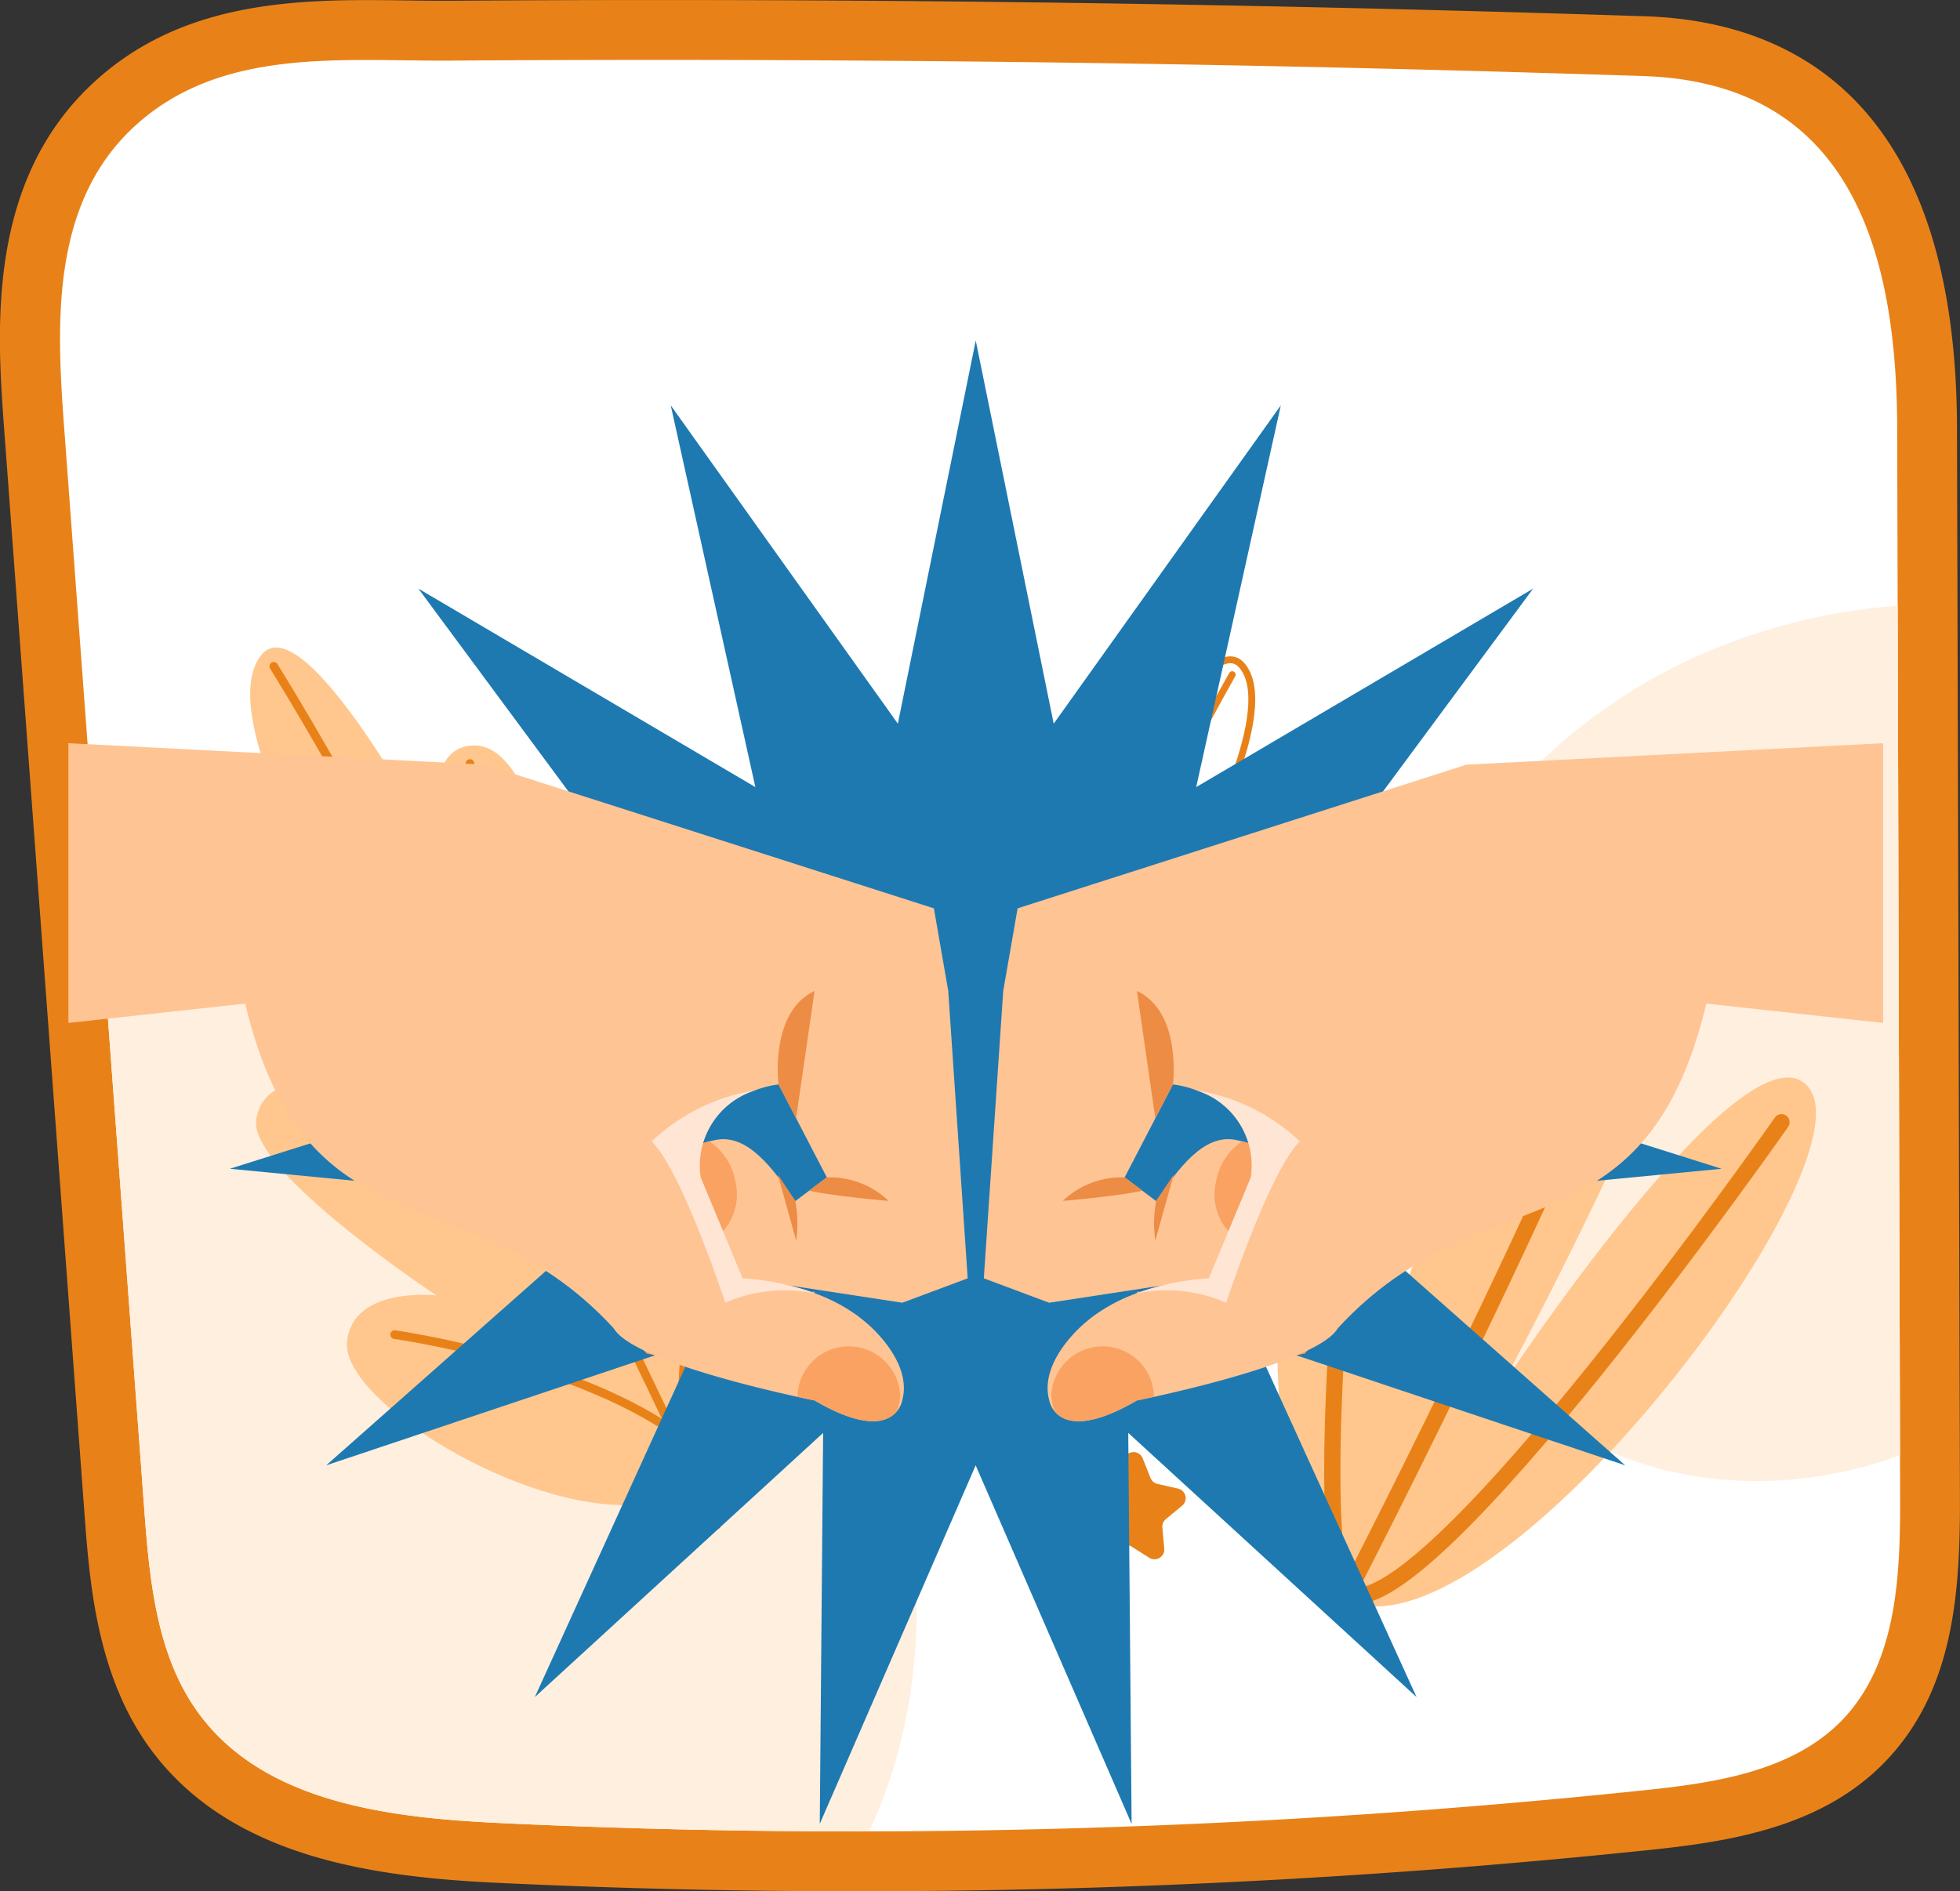
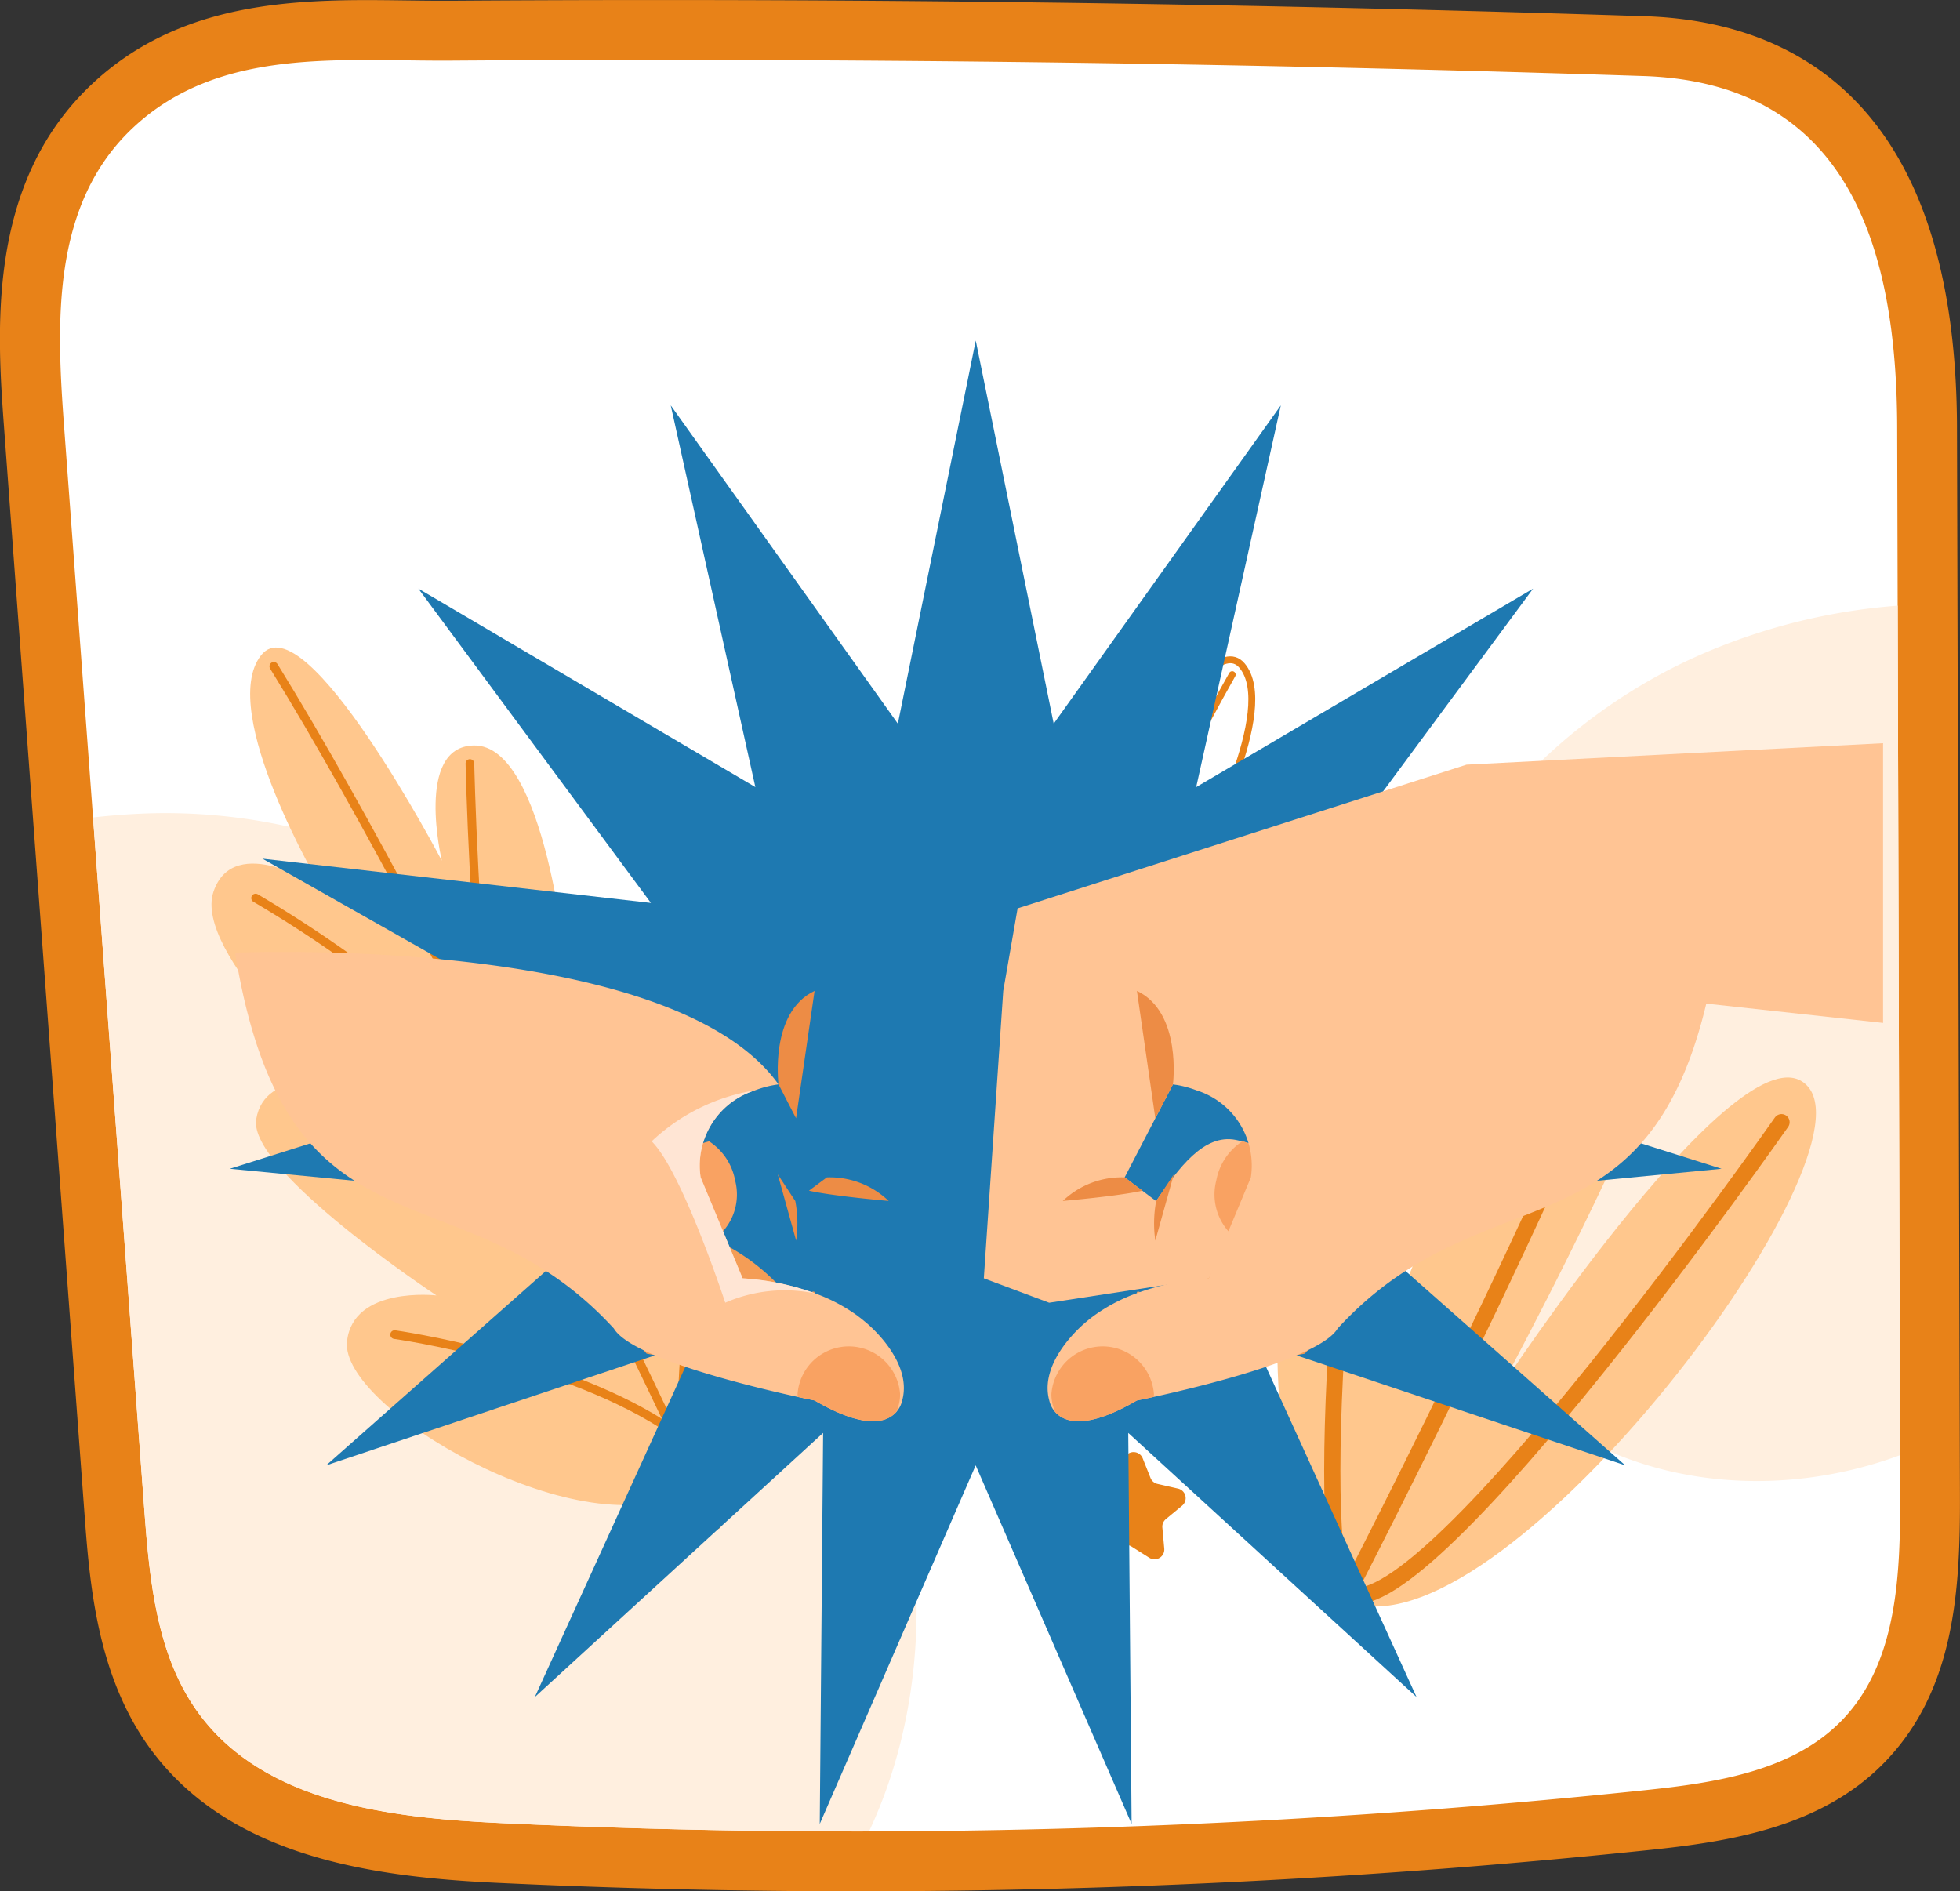
<svg xmlns="http://www.w3.org/2000/svg" width="116.504" height="112.421" viewBox="0 0 116.504 112.421">
  <rect x="0" y="0" width="116.504" height="112.421" fill="#333333" stroke="none" />
  <defs>
    <clipPath id="clip-path">
      <path id="Path_41524" data-name="Path 41524" d="M363.715,274.275q2.885.085,5.769.179c12.2.4,15.086,10.219,15.086,21.05q.087,31.664.175,63.327c.013,4.688-.162,9.877-3.386,13.282-2.94,3.1-7.556,3.788-11.808,4.233a449.618,449.618,0,0,1-68.07,1.946c-6.533-.309-13.916-1.2-17.821-6.45-2.564-3.445-2.973-7.984-3.29-12.266q-2.382-32.166-4.764-64.331c-.452-6.1-.765-13.14,4.081-17.7,5.156-4.856,12.43-3.963,18.938-4.009q12.9-.089,25.8.009Q344.075,273.69,363.715,274.275Z" transform="translate(-275.369 -273.49)" fill="none" />
    </clipPath>
  </defs>
  <g id="Group_221974" data-name="Group 221974" transform="translate(-625.001 -1091.675)">
    <g id="Group_221861" data-name="Group 221861" transform="translate(-438.893)">
      <path id="Path_41520" data-name="Path 41520" d="M320.56,380.211c-7.105,0-14.3-.17-21.4-.506-7.505-.355-15.811-1.569-20.507-7.88-3.263-4.384-3.679-10.015-3.983-14.127l-4.764-64.33c-.431-5.833-1.085-14.648,5.191-20.558,4.679-4.407,10.609-5.014,16.32-5.014.783,0,1.565.01,2.342.02.737.009,1.47.019,2.193.019l.5,0q6.176-.043,12.353-.043c4.479,0,9.023.017,13.5.051,12.949.1,26.193.346,39.364.735q2.892.085,5.78.18c8.453.277,18.529,4.77,18.529,24.607l.175,63.317c.016,5.617-.308,11.46-4.361,15.739-3.741,3.95-9.2,4.82-14.02,5.326A454.839,454.839,0,0,1,320.56,380.211Z" transform="translate(794.241 823.885)" fill="#e88218" />
      <path id="Path_41521" data-name="Path 41521" d="M363.715,274.275q2.885.085,5.769.179c12.2.4,15.086,10.219,15.086,21.05q.087,31.664.175,63.327c.013,4.688-.162,9.877-3.386,13.282-2.94,3.1-7.556,3.788-11.808,4.233a449.618,449.618,0,0,1-68.07,1.946c-6.533-.309-13.916-1.2-17.821-6.45-2.564-3.445-2.973-7.984-3.29-12.266q-2.382-32.166-4.764-64.331c-.452-6.1-.765-13.14,4.081-17.7,5.156-4.856,12.43-3.963,18.938-4.009q12.9-.089,25.8.009Q344.075,273.69,363.715,274.275Z" transform="translate(792.094 821.742)" fill="#fff" />
      <g id="Group_177471" data-name="Group 177471" transform="translate(1067.463 1095.236)">
        <g id="Group_177470" data-name="Group 177470" transform="translate(0 0)" clip-path="url(#clip-path)">
          <path id="Path_41522" data-name="Path 41522" d="M285.133,347.224c8.936,3.235,16.368,9.784,22.174,17.309,5.248,6.8,9.394,14.669,10.615,23.173s-.763,17.694-6.471,24.115c-6.344,7.136-16.752,10.03-26.12,8.188s-17.585-8.031-22.88-15.976-7.828-17.518-8.295-27.054c-.392-8.03.022-17.554,2.609-25.24,1.767-5.251,11.546-6.437,16.215-6.536A33.74,33.74,0,0,1,285.133,347.224Z" transform="translate(-267.353 -300.426)" fill="#ffefdf" />
          <path id="Path_41523" data-name="Path 41523" d="M419.956,328.51c-8.815,4.048-15.964,12.155-17.662,21.705s2.734,20.209,11.3,24.757c6.488,3.443,14.651,3.134,21.2-.187a30.029,30.029,0,0,0,14.08-16.293,42.091,42.091,0,0,0,1.709-21.714c-1.063-6.318-3.942-10.117-10.323-11.086A36.017,36.017,0,0,0,419.956,328.51Z" transform="translate(-322.912 -292.946)" fill="#ffefdf" />
        </g>
      </g>
      <g id="Group_177474" data-name="Group 177474" transform="translate(1114.277 1130.898)">
        <path id="Path_41525" data-name="Path 41525" d="M355.55,371.16c4.964,2.32,15.919-4.614,15.452-7.758-.387-2.6-4.3-2-4.3-2s8.657-6.218,8.162-8.627-3.988-1.532-3.988-1.532,6.662-6.425,5.583-9.254-5.082,0-5.082,0,4.583-8.47,2.415-11.037-8.14,9.995-8.14,9.995,1.078-5.434-1.723-5.366c-3.385.081-3.938,10.708-3.938,10.708s-1.635-3.827-3.456-2.994c-2.5,1.143-.478,11.81-.478,11.81s-1.683-4.816-4.053-3.769S349.022,368.261,355.55,371.16Z" transform="translate(-350.349 -330.611)" fill="none" stroke="#e88218" stroke-linecap="round" stroke-linejoin="round" stroke-width="0.408" />
        <g id="Group_177473" data-name="Group 177473" transform="translate(2.501 0.878)">
          <g id="Group_177472" data-name="Group 177472">
            <path id="Path_41526" data-name="Path 41526" d="M375.366,332.018c-7.942,14.039-19.276,41.233-19.276,41.233" transform="translate(-355.006 -332.018)" fill="none" stroke="#e88218" stroke-linecap="round" stroke-linejoin="round" stroke-width="0.408" />
            <path id="Path_41527" data-name="Path 41527" d="M356.964,382.648a66.171,66.171,0,0,0-2.61-16.014" transform="translate(-354.354 -345.021)" fill="none" stroke="#e88218" stroke-linecap="round" stroke-linejoin="round" stroke-width="0.408" />
            <path id="Path_41528" data-name="Path 41528" d="M359.153,387.8c4.8-3.583,12.9-5.04,12.9-5.04" transform="translate(-356.157 -351.079)" fill="none" stroke="#e88218" stroke-linecap="round" stroke-linejoin="round" stroke-width="0.408" />
            <path id="Path_41529" data-name="Path 41529" d="M364.259,374.3a35.517,35.517,0,0,1,13.223-7.971" transform="translate(-358.075 -344.905)" fill="none" stroke="#e88218" stroke-linecap="round" stroke-linejoin="round" stroke-width="0.408" />
-             <path id="Path_41530" data-name="Path 41530" d="M363.828,368.058c.492-7.111-2.334-14.682-2.334-14.682" transform="translate(-357.036 -340.041)" fill="none" stroke="#e88218" stroke-linecap="round" stroke-linejoin="round" stroke-width="0.408" />
            <path id="Path_41531" data-name="Path 41531" d="M370.7,359a59.778,59.778,0,0,1,11.436-9.568" transform="translate(-360.494 -338.56)" fill="none" stroke="#e88218" stroke-linecap="round" stroke-linejoin="round" stroke-width="0.408" />
            <path id="Path_41532" data-name="Path 41532" d="M371.745,354.011c.592-5.314.447-14.091.447-14.091" transform="translate(-360.887 -334.986)" fill="none" stroke="#e88218" stroke-linecap="round" stroke-linejoin="round" stroke-width="0.408" />
          </g>
        </g>
      </g>
      <g id="Group_177476" data-name="Group 177476" transform="translate(1076.466 1130.17)">
        <path id="Path_41533" data-name="Path 41533" d="M317.705,379.7c-6.144,3.169-20.3-5.034-19.862-9.02.359-3.3,5.316-2.731,5.316-2.731s-11.22-7.413-10.713-10.475,4.953-2.127,4.953-2.127-8.715-7.773-7.494-11.392,6.407-.246,6.407-.246-6.193-10.454-3.586-13.8,10.753,12.2,10.753,12.2-1.626-6.8,1.908-6.85c4.271-.064,5.49,13.306,5.49,13.306s1.874-4.9,4.211-3.945c3.207,1.317,1.183,14.865,1.183,14.865s1.886-6.153,4.924-4.951S325.792,375.724,317.705,379.7Z" transform="translate(-289.788 -329.443)" fill="#ffc78d" />
        <g id="Group_177475" data-name="Group 177475" transform="translate(2.622 1.113)">
          <path id="Path_41534" data-name="Path 41534" d="M295.719,331.225c10.7,17.309,26.329,51.034,26.329,51.034" transform="translate(-294.638 -331.225)" fill="none" stroke="#e88218" stroke-linecap="round" stroke-linejoin="round" stroke-width="0.515" />
          <path id="Path_41535" data-name="Path 41535" d="M334.518,393.579a83.476,83.476,0,0,1,2.5-20.317" transform="translate(-309.21 -347.016)" fill="none" stroke="#e88218" stroke-linecap="round" stroke-linejoin="round" stroke-width="0.515" />
          <path id="Path_41536" data-name="Path 41536" d="M323.735,400.566c-6.222-4.281-16.513-5.72-16.513-5.72" transform="translate(-298.959 -355.123)" fill="none" stroke="#e88218" stroke-linecap="round" stroke-linejoin="round" stroke-width="0.515" />
          <path id="Path_41537" data-name="Path 41537" d="M316.391,383.8a44.82,44.82,0,0,0-17.061-9.4" transform="translate(-295.995 -347.444)" fill="none" stroke="#e88218" stroke-linecap="round" stroke-linejoin="round" stroke-width="0.515" />
          <path id="Path_41538" data-name="Path 41538" d="M325.211,375.523c-.97-8.941,2.22-18.624,2.22-18.624" transform="translate(-305.648 -340.869)" fill="none" stroke="#e88218" stroke-linecap="round" stroke-linejoin="round" stroke-width="0.515" />
          <path id="Path_41539" data-name="Path 41539" d="M308.875,364.783a75.385,75.385,0,0,0-14.887-11.5" transform="translate(-293.988 -339.51)" fill="none" stroke="#e88218" stroke-linecap="round" stroke-linejoin="round" stroke-width="0.515" />
          <path id="Path_41540" data-name="Path 41540" d="M315.646,358.217c-1.007-6.671-1.256-17.743-1.256-17.743" transform="translate(-301.652 -334.699)" fill="none" stroke="#e88218" stroke-linecap="round" stroke-linejoin="round" stroke-width="0.515" />
        </g>
      </g>
      <g id="Group_177479" data-name="Group 177479" transform="translate(1139.811 1136.488)">
        <path id="Path_41541" data-name="Path 41541" d="M395.339,389.915c8.9,3.767,31.339-25.8,27.488-30.528-3.62-4.441-18.314,17.859-18.314,17.859s18.48-33.924,13.007-37.451-20.157,35.1-20.157,35.1,7.477-24,1.332-25.358S387.294,382.856,395.339,389.915Z" transform="translate(-391.242 -339.566)" fill="#ffc78d" />
        <g id="Group_177478" data-name="Group 177478" transform="translate(3.275 3.137)">
          <g id="Group_177477" data-name="Group 177477">
            <path id="Path_41542" data-name="Path 41542" d="M419,344.591c-5.729,17.21-21.074,46.779-21.074,46.779" transform="translate(-397.03 -344.591)" fill="none" stroke="#e88218" stroke-linecap="round" stroke-linejoin="round" stroke-width="0.966" />
            <path id="Path_41543" data-name="Path 41543" d="M423.19,368.838s-20.834,29.74-25.685,28.089c-2.271-.773-.455-29.3,2.662-37.72" transform="translate(-396.488 -350.081)" fill="none" stroke="#e88218" stroke-linecap="round" stroke-linejoin="round" stroke-width="0.966" />
          </g>
        </g>
      </g>
      <path id="Path_41544" data-name="Path 41544" d="M349.089,337.887l.465,1.167a.583.583,0,0,0,.412.353l1.224.278a.583.583,0,0,1,.243,1.016l-.967.8a.582.582,0,0,0-.208.5l.113,1.251a.582.582,0,0,1-.892.545l-1.061-.671a.583.583,0,0,0-.541-.043l-1.154.494a.583.583,0,0,1-.794-.679l.31-1.217a.583.583,0,0,0-.126-.528l-.827-.945a.583.583,0,0,1,.4-.965l1.253-.081a.584.584,0,0,0,.463-.283l.643-1.078A.583.583,0,0,1,349.089,337.887Z" transform="translate(765.885 797.689)" fill="#e88218" />
      <path id="Path_41545" data-name="Path 41545" d="M376.066,406.409l.465,1.167a.581.581,0,0,0,.412.352l1.224.279a.583.583,0,0,1,.243,1.016l-.967.8a.582.582,0,0,0-.208.5l.113,1.251a.582.582,0,0,1-.892.545l-1.061-.671a.583.583,0,0,0-.541-.043l-1.154.494a.583.583,0,0,1-.794-.68l.31-1.216a.583.583,0,0,0-.126-.528l-.827-.945a.583.583,0,0,1,.4-.965l1.253-.081a.583.583,0,0,0,.463-.283l.643-1.078A.583.583,0,0,1,376.066,406.409Z" transform="translate(755.751 771.951)" fill="#e88218" />
      <path id="Path_41546" data-name="Path 41546" d="M409.241,341.946l.709.283a.355.355,0,0,0,.328-.034l.635-.423a.354.354,0,0,1,.55.318l-.05.762a.355.355,0,0,0,.134.3l.6.473a.355.355,0,0,1-.133.622l-.74.187a.354.354,0,0,0-.245.221l-.265.716a.355.355,0,0,1-.632.066l-.407-.646a.352.352,0,0,0-.285-.165l-.763-.031a.354.354,0,0,1-.258-.581l.488-.587a.353.353,0,0,0,.069-.323l-.207-.735A.354.354,0,0,1,409.241,341.946Z" transform="translate(742.146 796.117)" fill="#e88218" />
      <path id="Path_41548" data-name="Path 41548" d="M360.7,330.908l.709.283a.356.356,0,0,0,.328-.034l.636-.424a.354.354,0,0,1,.55.318l-.051.762a.354.354,0,0,0,.134.3l.6.473a.354.354,0,0,1-.132.621l-.74.188a.355.355,0,0,0-.245.22l-.265.716a.354.354,0,0,1-.632.066l-.407-.646a.357.357,0,0,0-.285-.165l-.763-.031a.354.354,0,0,1-.258-.581l.488-.587a.355.355,0,0,0,.069-.322l-.207-.735A.355.355,0,0,1,360.7,330.908Z" transform="translate(760.381 800.262)" fill="#e88218" />
    </g>
    <g id="Group_221866" data-name="Group 221866" transform="translate(144.215 673.66)">
      <path id="Path_49360" data-name="Path 49360" d="M538.785,438.256l4.634,22.775,13.5-18.921-5.03,22.69,20.026-11.795-13.825,18.683,23.093-2.631L560.951,480.5l22.166,6.988-23.135,2.228,17.407,15.4-22.042-7.375,9.639,21.148-17.136-15.7.2,23.241-9.269-21.313-9.268,21.313.2-23.241-17.136,15.7,9.638-21.148-22.04,7.375,17.406-15.4-23.135-2.228,22.166-6.988-20.228-11.445,23.093,2.631-13.824-18.683L525.685,464.8l-5.03-22.69,13.5,18.921Z" fill="#1e79b1" />
      <g id="Group_221865" data-name="Group 221865">
        <g id="Group_221863" data-name="Group 221863">
          <path id="Path_49361" data-name="Path 49361" d="M498.728,476.915s-.213,8.538,12.594,12.594l7.9,8.966s5.976,1.28,8.752-1.922,0-1.068,0-1.068a12.273,12.273,0,0,0-5.337-4.055s-2.776-6.937-1.708-10.833Z" fill="#f49d56" />
-           <path id="Path_49362" data-name="Path 49362" d="M538.306,494l-3.886,1.451L524.928,494l-1.362-2.591-.77-1.466c-1.031-1.966-2.438-3.425.139-4.083.121-.029.251-.059.39-.086,1.9-.375,3.4,1.679,4.735,3.636L529.934,488l-2.872-5.53-8.821.213-18.094-5.535-15.294,1.671V462.192l24.761,1.275,26.683,8.541.853,4.907Z" fill="#ffc494" />
          <path id="Path_49363" data-name="Path 49363" d="M529.935,488a5.068,5.068,0,0,1,3.674,1.4s-3.266-.279-4.737-.609Z" fill="#ed8c45" />
          <path id="Path_49364" data-name="Path 49364" d="M527.063,482.472s-.554-4.282,2.142-5.557l-1.1,7.574Z" fill="#ed8c45" />
          <path id="Path_49365" data-name="Path 49365" d="M528.06,489.408a7.156,7.156,0,0,1,.05,2.349l-1.093-3.936Z" fill="#ed8c45" />
          <path id="Path_49366" data-name="Path 49366" d="M523.566,491.407l-.77-1.466c-1.031-1.966-2.438-3.425.139-4.083a3.534,3.534,0,0,1,1.549,2.332A3.3,3.3,0,0,1,523.566,491.407Z" fill="#f9a262" />
          <path id="Path_49367" data-name="Path 49367" d="M534.414,501.26a1.5,1.5,0,0,1-.351.685c-.524.593-1.8,1.1-4.857-.685,0,0-.38-.075-1.006-.211-2.682-.588-9.891-2.311-10.929-4.07-9.133-9.955-19.407-3.235-22.51-22.335,0,0,25.9-1.138,32.3,7.828a6.216,6.216,0,0,0-1.4.356A4.683,4.683,0,0,0,522.433,488l2.495,6a15.234,15.234,0,0,1,4.352.911,10.216,10.216,0,0,1,2.538,1.358l0,.005c.124.091.246.187.363.288C532.185,496.56,535.076,498.846,534.414,501.26Z" fill="#ffc494" />
          <path id="Path_49368" data-name="Path 49368" d="M534.288,500.88a2.61,2.61,0,0,1-.225,1.065c-.524.593-1.8,1.1-4.857-.685,0,0-.38-.075-1.006-.211,0-.056-.006-.111-.006-.169a3.055,3.055,0,0,1,6.094,0Z" fill="#f9a262" />
          <path id="Path_49369" data-name="Path 49369" d="M529.28,494.909a8.826,8.826,0,0,0-5.384.54s-2.56-7.8-4.375-9.591a11.641,11.641,0,0,1,6.146-3.03A4.683,4.683,0,0,0,522.433,488l2.495,6A15.234,15.234,0,0,1,529.28,494.909Z" fill="#ffe5d4" />
        </g>
        <g id="Group_221864" data-name="Group 221864">
          <path id="Path_49370" data-name="Path 49370" d="M578.842,476.915s.213,8.538-12.594,12.594l-7.9,8.966s-5.977,1.28-8.752-1.922,0-1.068,0-1.068a12.265,12.265,0,0,1,5.337-4.055s2.774-6.937,1.707-10.833Z" fill="#f49d56" />
          <path id="Path_49371" data-name="Path 49371" d="M539.265,494l3.884,1.451L552.642,494,554,491.407l.77-1.466c1.032-1.966,2.438-3.425-.138-4.083-.122-.029-.252-.059-.391-.086-1.9-.375-3.4,1.679-4.735,3.636L547.636,488l2.872-5.53,8.821.213,18.093-5.535,15.295,1.671V462.192l-24.762,1.275-26.682,8.541-.854,4.907Z" fill="#ffc494" />
          <path id="Path_49372" data-name="Path 49372" d="M547.636,488a5.071,5.071,0,0,0-3.676,1.4s3.267-.279,4.738-.609Z" fill="#ed8c45" />
          <path id="Path_49373" data-name="Path 49373" d="M550.507,482.472s.554-4.282-2.142-5.557l1.094,7.574Z" fill="#ed8c45" />
          <path id="Path_49374" data-name="Path 49374" d="M549.51,489.408a7.17,7.17,0,0,0-.051,2.349l1.1-3.936Z" fill="#ed8c45" />
          <path id="Path_49375" data-name="Path 49375" d="M554,491.407l.77-1.466c1.032-1.966,2.438-3.425-.138-4.083a3.535,3.535,0,0,0-1.55,2.332A3.3,3.3,0,0,0,554,491.407Z" fill="#f9a262" />
          <path id="Path_49376" data-name="Path 49376" d="M543.155,501.26a1.517,1.517,0,0,0,.351.685c.525.593,1.8,1.1,4.858-.685,0,0,.38-.075,1.005-.211,2.684-.588,9.893-2.311,10.93-4.07,9.134-9.955,19.407-3.235,22.511-22.335,0,0-25.9-1.138-32.3,7.828a6.216,6.216,0,0,1,1.4.356A4.685,4.685,0,0,1,555.138,488l-2.5,6a15.244,15.244,0,0,0-4.353.911,10.209,10.209,0,0,0-2.537,1.358l-.005.005q-.186.137-.362.288S542.494,498.846,543.155,501.26Z" fill="#ffc494" />
          <path id="Path_49377" data-name="Path 49377" d="M543.282,500.88a2.61,2.61,0,0,0,.224,1.065c.525.593,1.8,1.1,4.858-.685,0,0,.38-.075,1.005-.211.005-.056.007-.111.007-.169a3.055,3.055,0,0,0-6.094,0Z" fill="#f9a262" />
-           <path id="Path_49378" data-name="Path 49378" d="M548.289,494.909a8.825,8.825,0,0,1,5.384.54s2.561-7.8,4.376-9.591a11.641,11.641,0,0,0-6.146-3.03A4.685,4.685,0,0,1,555.138,488l-2.5,6A15.244,15.244,0,0,0,548.289,494.909Z" fill="#ffe5d4" />
        </g>
      </g>
    </g>
  </g>
</svg>